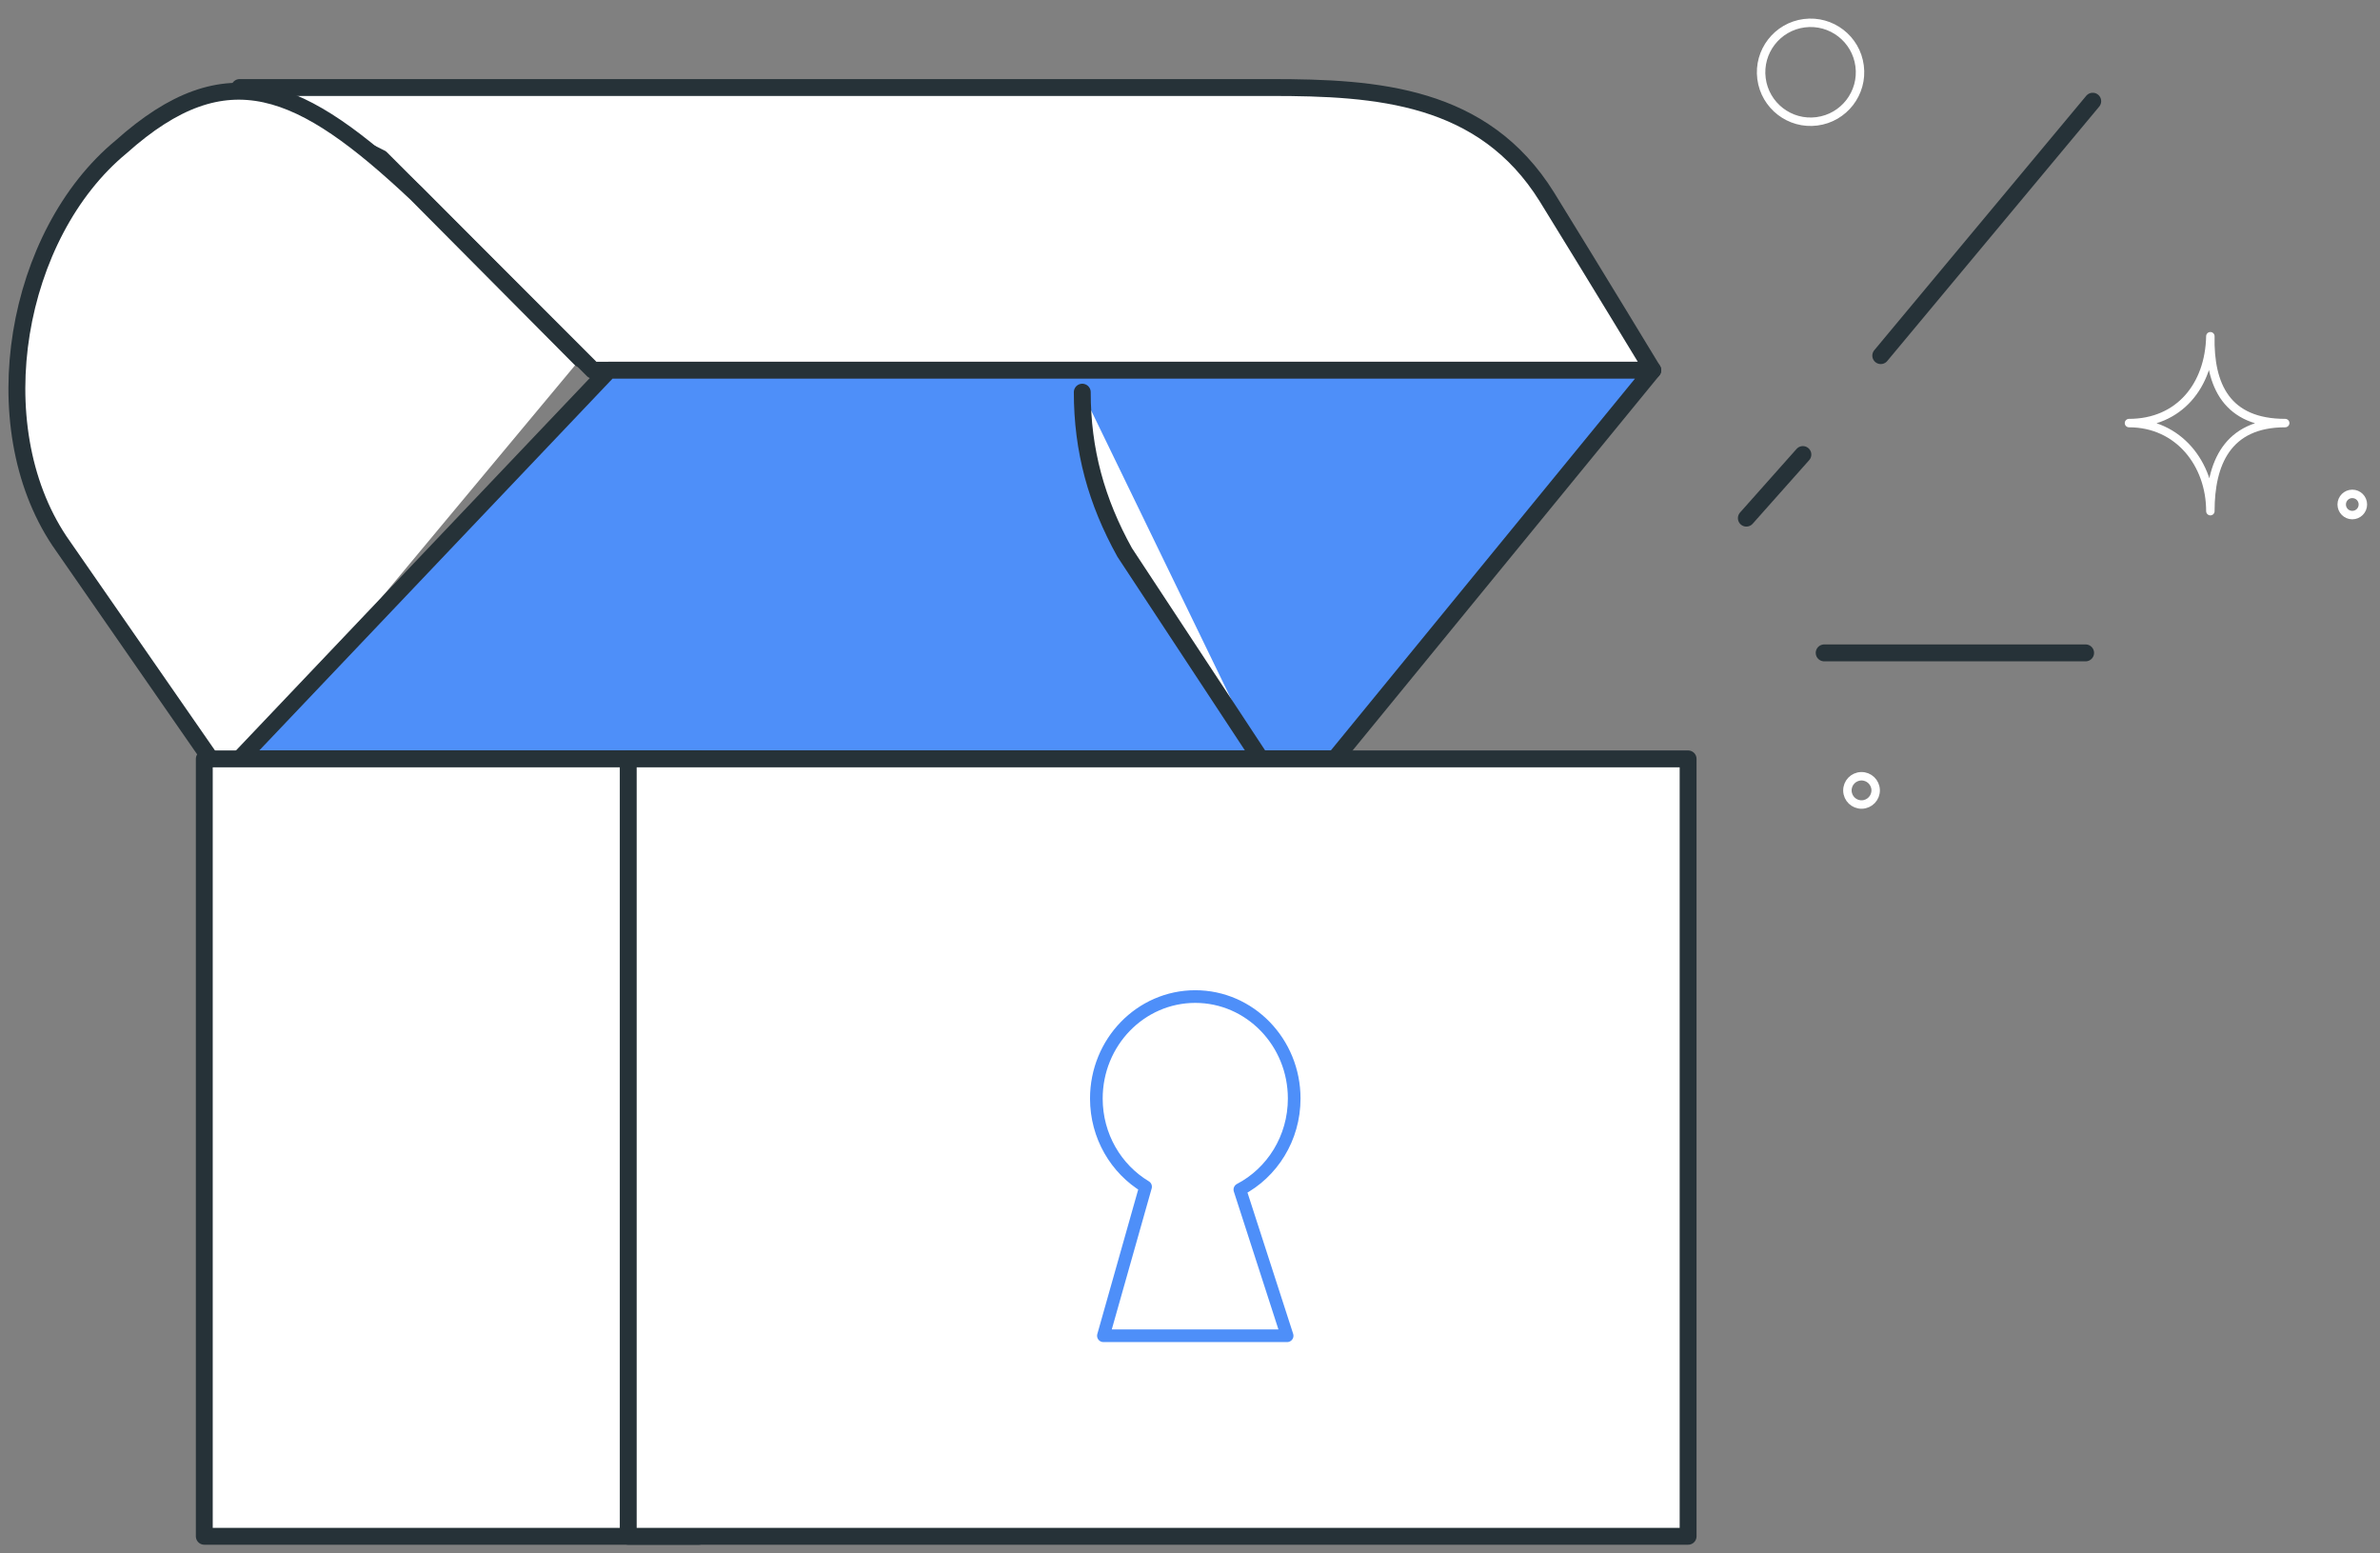
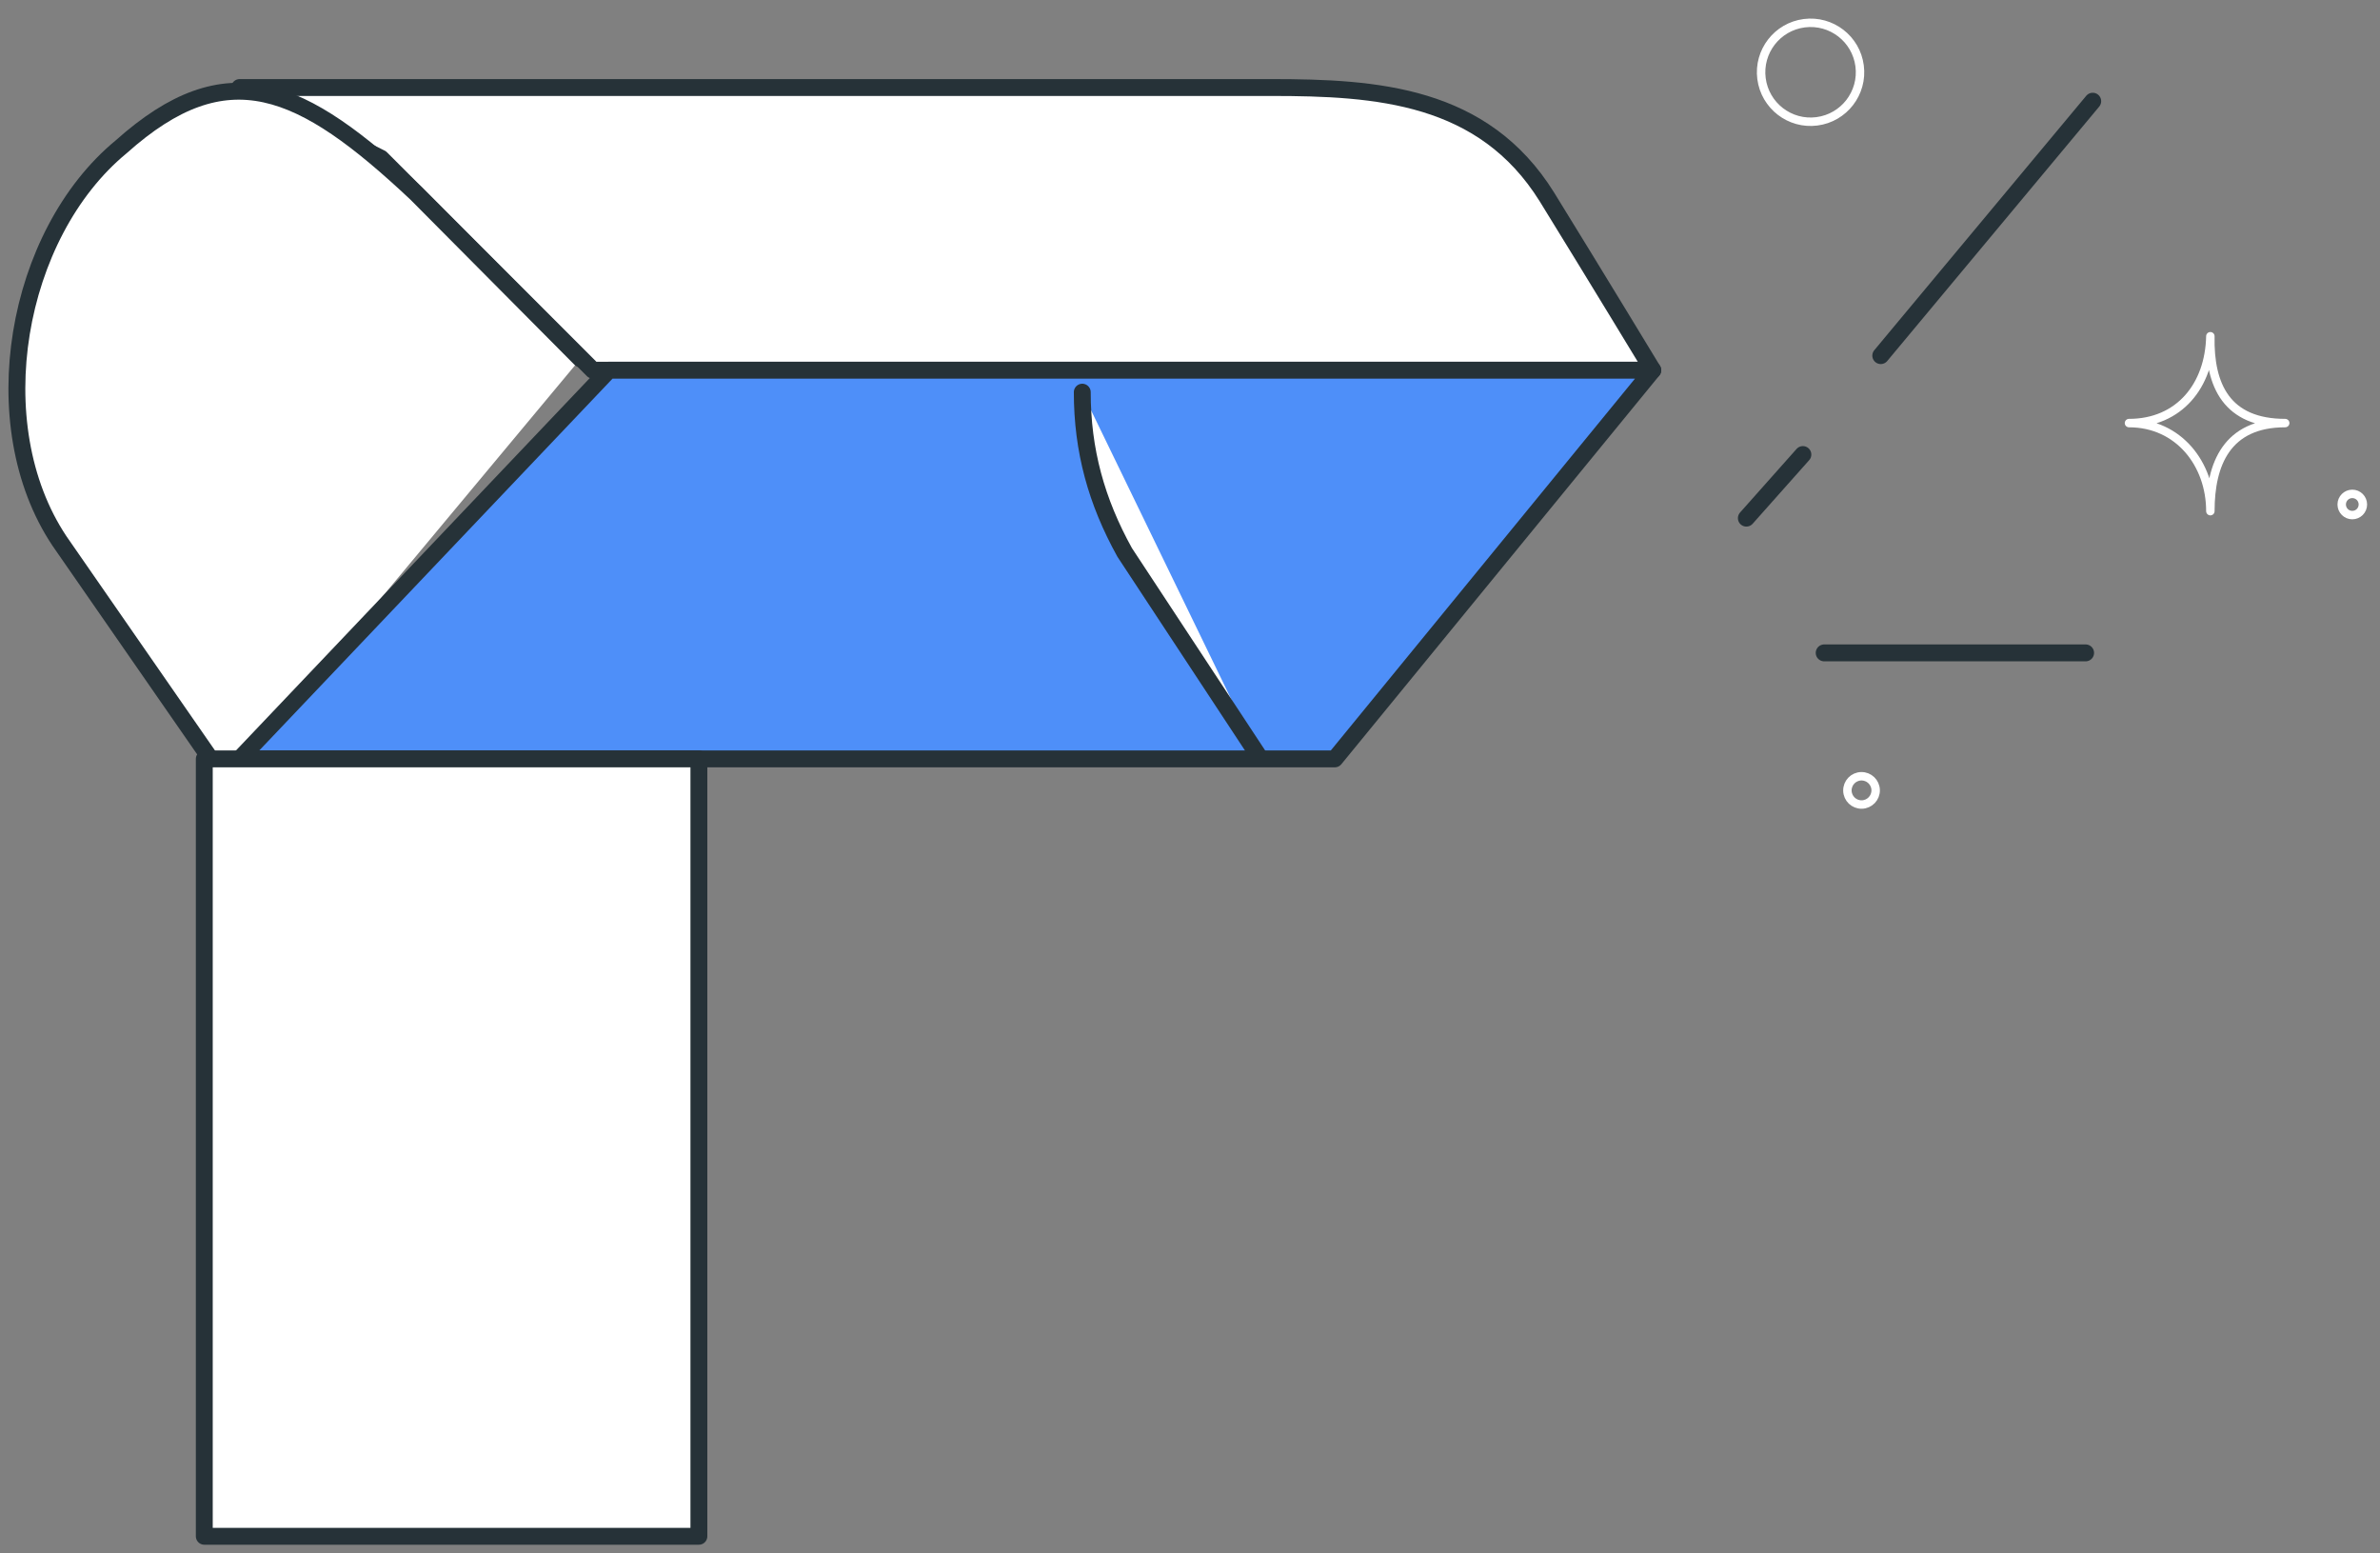
<svg xmlns="http://www.w3.org/2000/svg" width="141" height="92" viewBox="0 0 141 92" fill="none">
  <rect x="0" y="0" width="141" height="92" fill="#808080" stroke="none" />
  <path d="M91.638 11.655C94.568 16.401 97.917 21.928 97.917 21.928H35.126L22.568 9.37L14.196 5.184H75.312C81.591 5.184 87.87 5.615 91.638 11.655Z" fill="white" stroke="#263238" stroke-miterlimit="10" stroke-linecap="round" stroke-linejoin="round" />
  <path d="M34.389 21.254L24.656 11.459C17.848 5.066 13.458 3.087 7.179 8.696C0.9 13.873 -1.083 25.14 3.522 32.043L13.458 46.37" fill="white" />
  <path d="M34.389 21.254L24.656 11.459C17.848 5.066 13.458 3.087 7.179 8.696C0.9 13.873 -1.083 25.14 3.522 32.043L13.458 46.37" stroke="#263238" stroke-miterlimit="10" stroke-linecap="round" stroke-linejoin="round" />
  <path d="M36.074 21.928L97.917 21.928L79.079 44.951H14.196L36.074 21.928Z" fill="#4E8FF9" stroke="#263238" stroke-miterlimit="10" stroke-linecap="round" stroke-linejoin="round" />
  <path d="M64.118 23.229C64.118 26.68 64.955 29.7 66.629 32.72L74.583 44.8" fill="white" />
  <path d="M64.118 23.229C64.118 26.68 64.955 29.7 66.629 32.72L74.583 44.8" stroke="#263238" stroke-miterlimit="10" stroke-linecap="round" stroke-linejoin="round" />
  <path d="M41.405 44.951H12.103V90.998H41.405V44.951Z" fill="white" stroke="#263238" stroke-miterlimit="10" stroke-linecap="round" stroke-linejoin="round" />
-   <path d="M100.01 44.951H37.219V90.998H100.01V44.951Z" fill="white" stroke="#263238" stroke-miterlimit="10" stroke-linecap="round" stroke-linejoin="round" />
-   <path d="M73.454 70.462C75.364 69.467 76.673 67.425 76.673 65.069C76.673 61.733 74.049 59.029 70.812 59.029C67.576 59.029 64.952 61.733 64.952 65.069C64.952 67.299 66.124 69.247 67.868 70.293L65.37 79.12H76.254L73.454 70.462Z" fill="white" stroke="#4E8FF9" stroke-width="0.75" stroke-miterlimit="10" stroke-linecap="round" stroke-linejoin="round" />
  <path d="M111.423 21.064L123.981 5.994" stroke="#263238" stroke-miterlimit="10" stroke-linecap="round" stroke-linejoin="round" />
  <path d="M103.46 30.691L106.809 26.924" stroke="#263238" stroke-miterlimit="10" stroke-linecap="round" stroke-linejoin="round" />
  <path d="M108.071 38.672H123.56" stroke="#263238" stroke-miterlimit="10" stroke-linecap="round" stroke-linejoin="round" />
  <path d="M107.64 7.187C109.245 6.98 110.378 5.511 110.171 3.906C109.964 2.301 108.495 1.168 106.89 1.375C105.285 1.582 104.151 3.051 104.358 4.656C104.566 6.261 106.035 7.395 107.64 7.187Z" stroke="white" stroke-width="0.5" stroke-miterlimit="10" stroke-linecap="round" stroke-linejoin="round" />
  <path d="M139.358 30.51C139.705 30.51 139.986 30.229 139.986 29.882C139.987 29.535 139.705 29.254 139.359 29.254C139.012 29.254 138.731 29.535 138.731 29.882C138.731 30.229 139.012 30.51 139.358 30.51Z" stroke="white" stroke-width="0.5" stroke-miterlimit="10" stroke-linecap="round" stroke-linejoin="round" />
  <path d="M110.301 47.654C110.764 47.644 111.131 47.261 111.121 46.799C111.111 46.337 110.728 45.97 110.265 45.98C109.803 45.99 109.437 46.373 109.447 46.835C109.456 47.297 109.839 47.664 110.301 47.654Z" stroke="white" stroke-width="0.5" stroke-miterlimit="10" stroke-linecap="round" stroke-linejoin="round" />
  <path d="M130.95 19.916C130.89 22.84 129.105 25.06 126.129 25.06C129.072 25.06 130.95 27.485 130.95 30.277C130.95 27.484 131.926 25.06 135.384 25.06C131.926 25.06 130.889 22.846 130.95 19.916Z" stroke="white" stroke-width="0.5" stroke-miterlimit="10" stroke-linecap="round" stroke-linejoin="round" />
</svg>